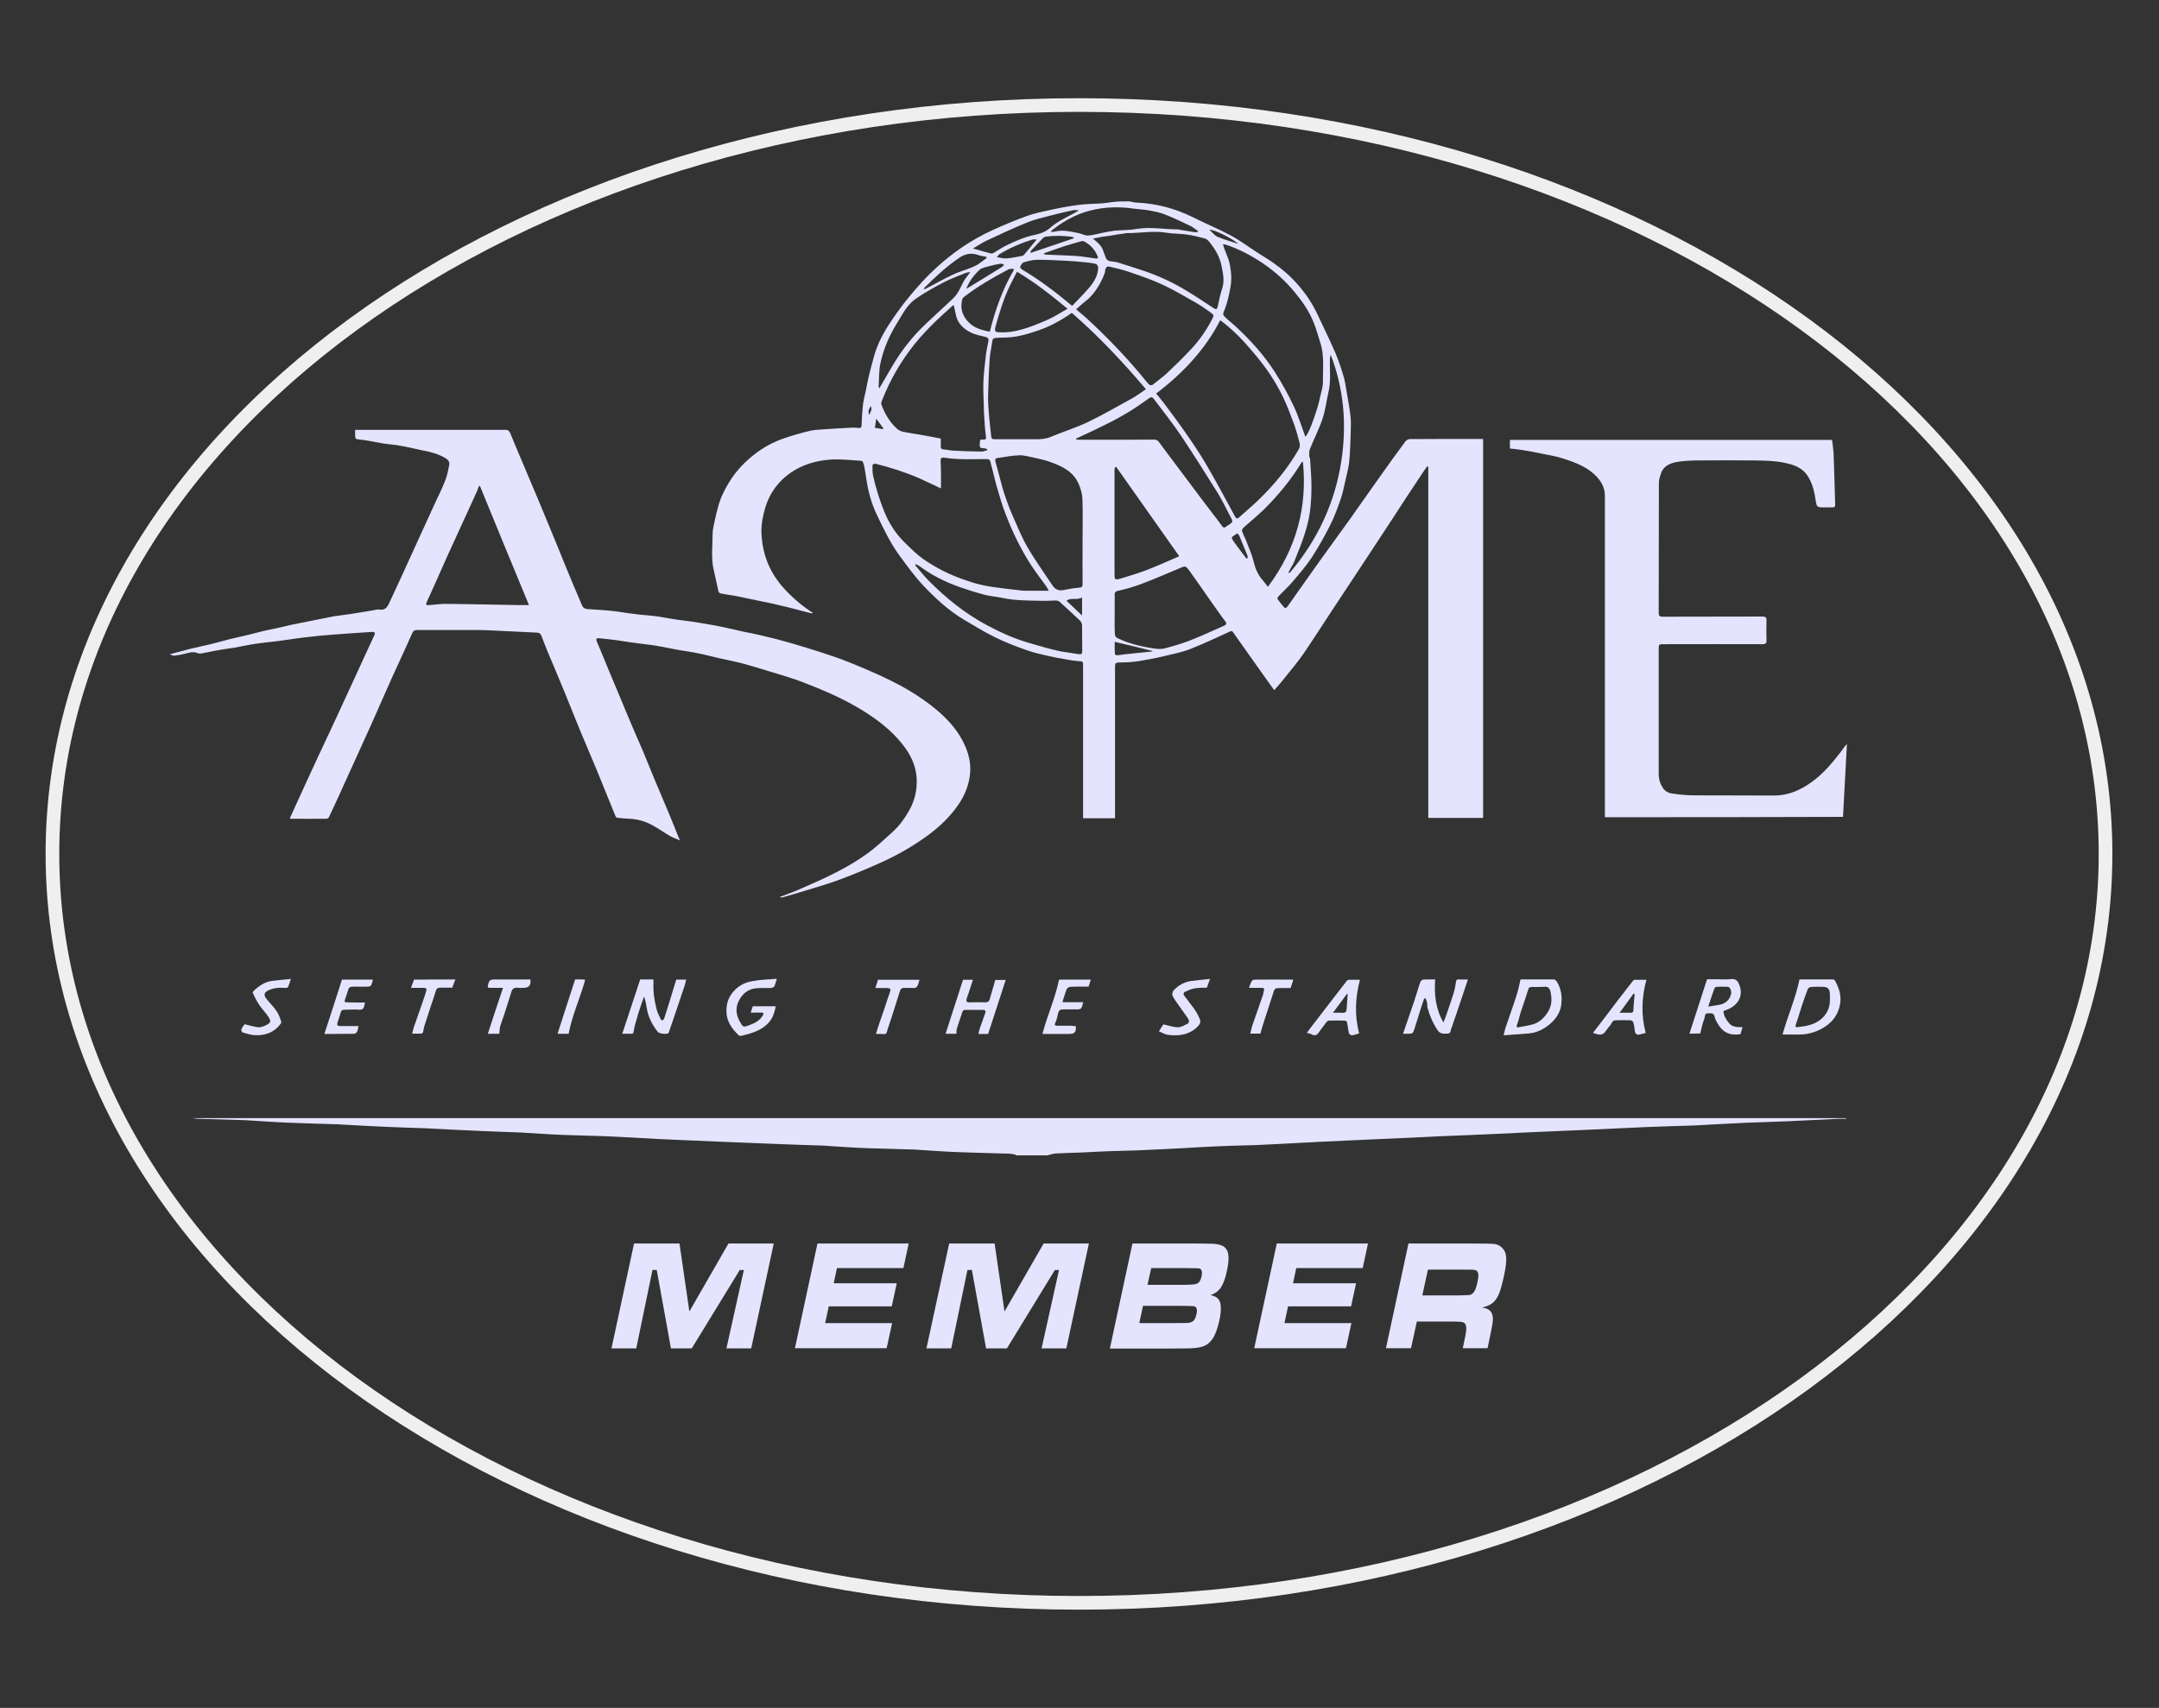
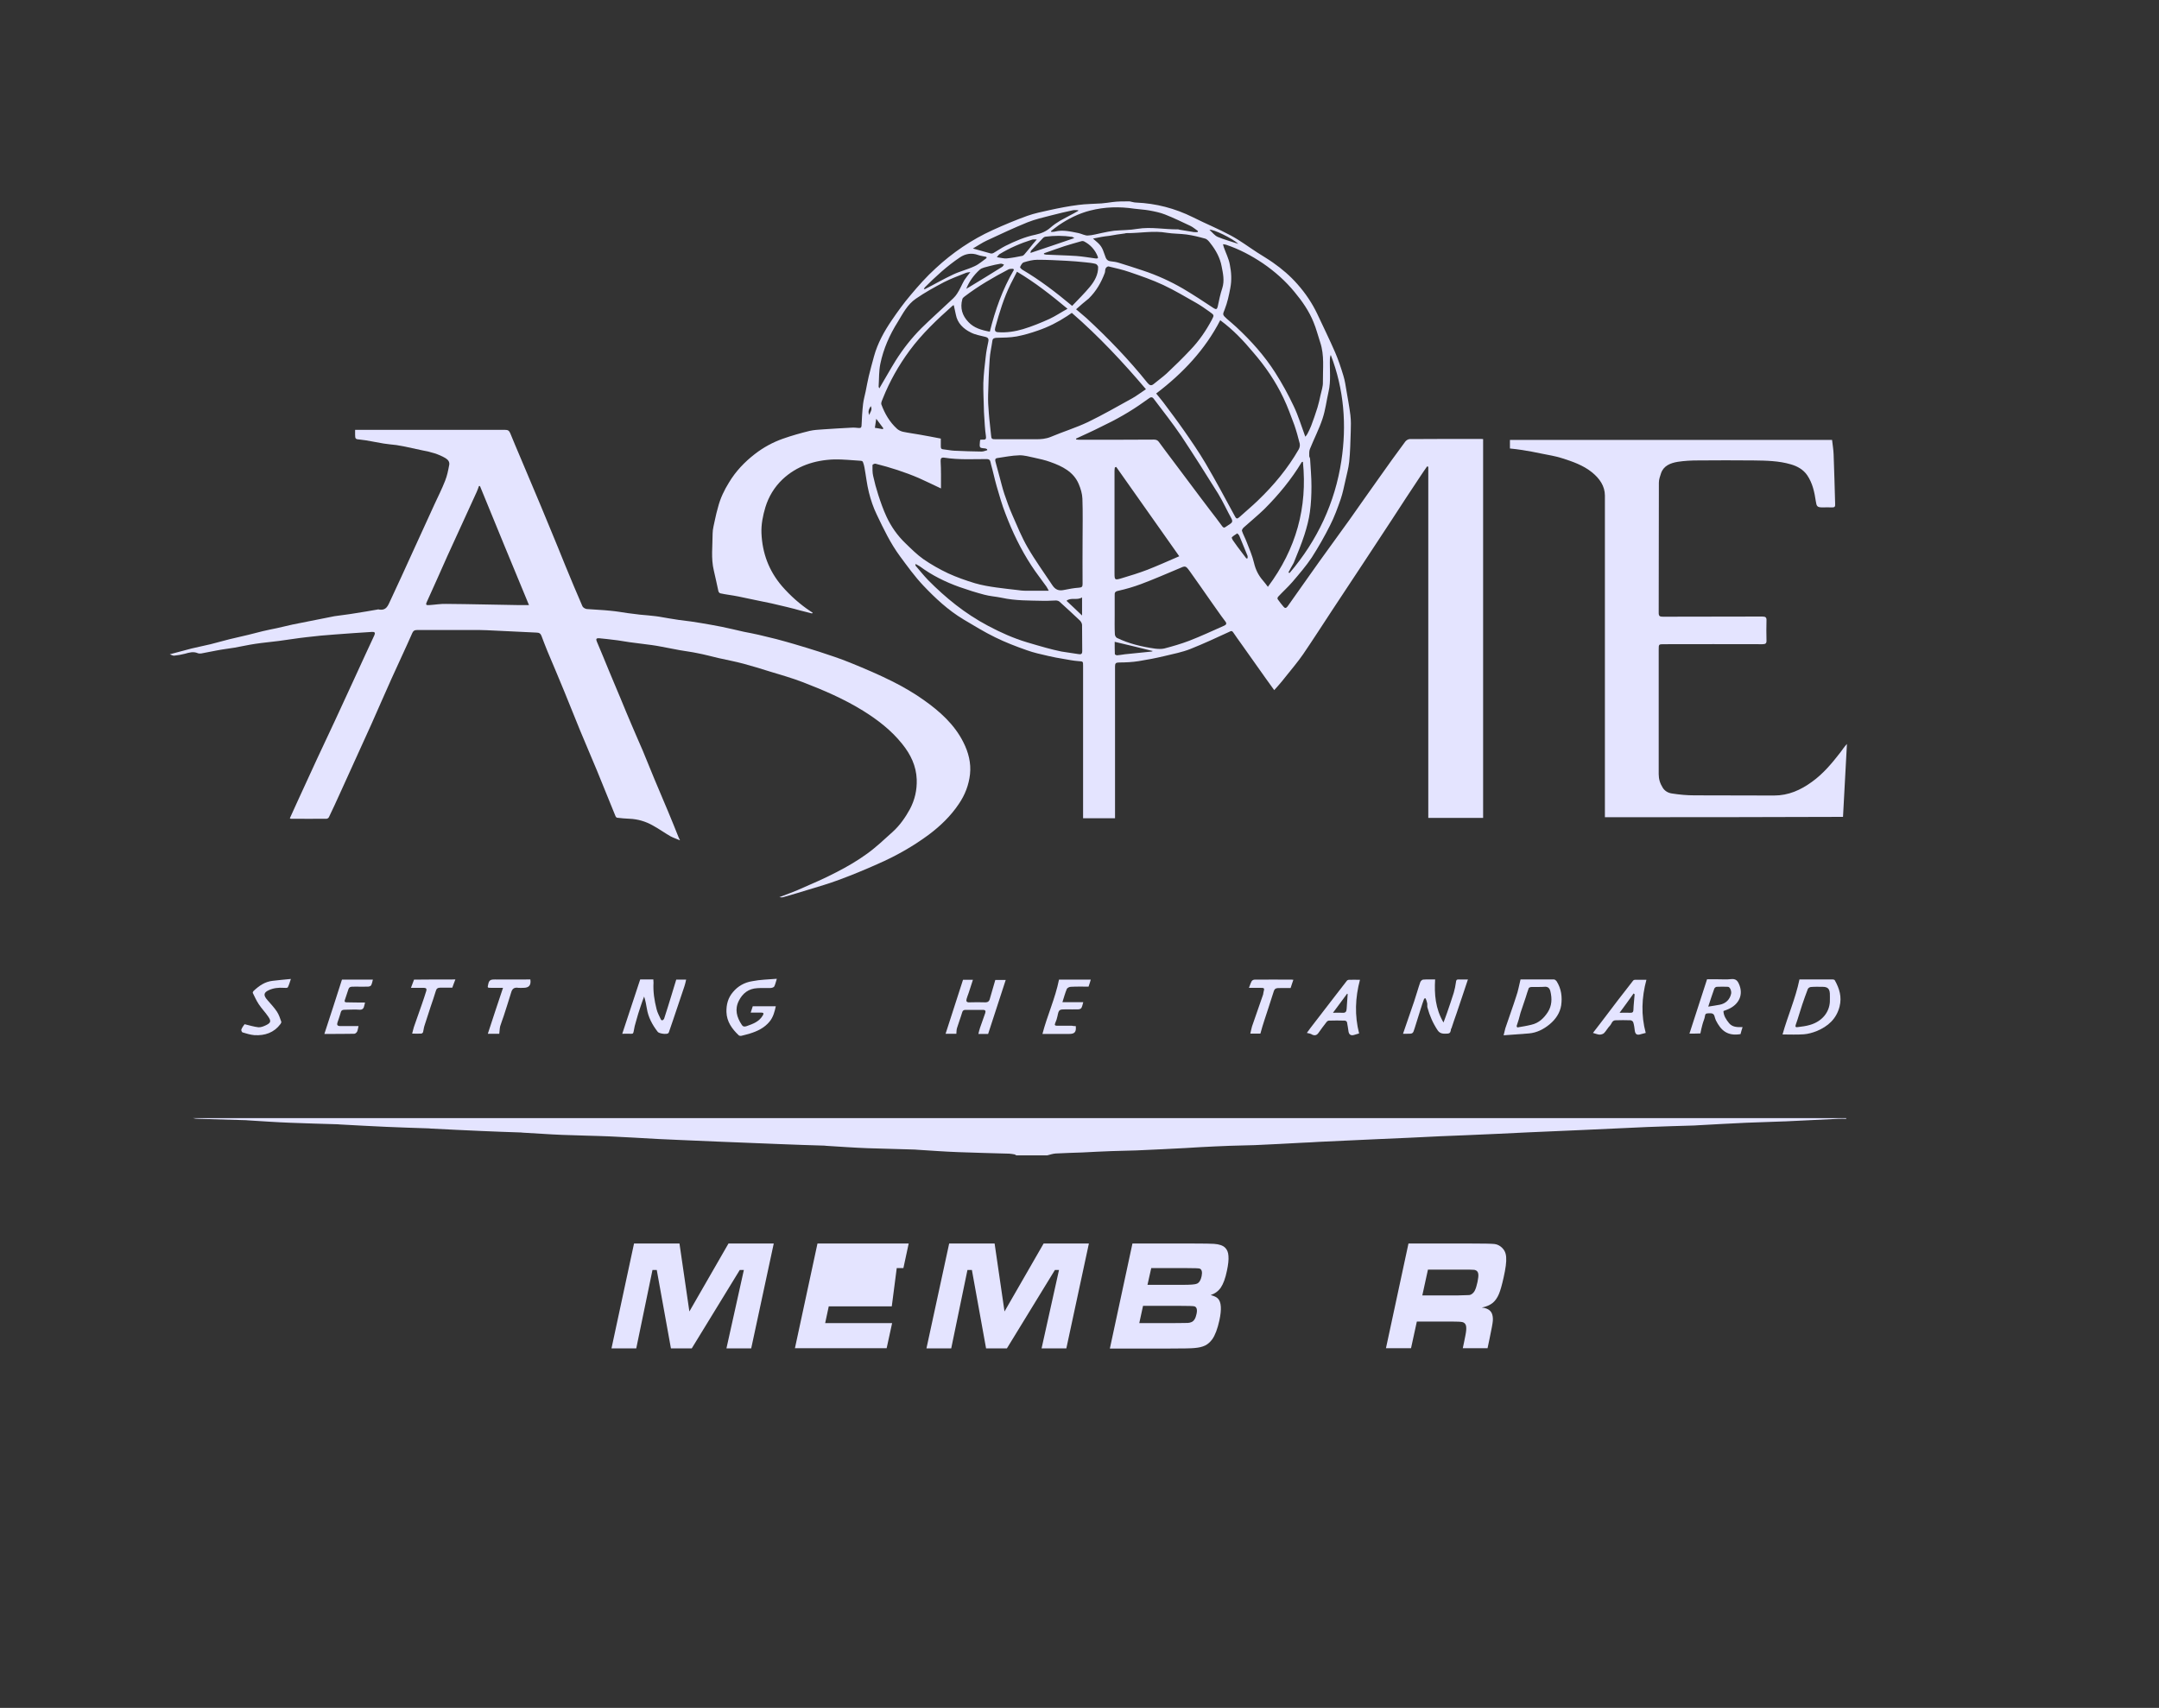
<svg xmlns="http://www.w3.org/2000/svg" width="1264" height="1000" viewBox="0 0 1264 1000" fill="none">
  <rect x="0" y="0" width="1264" height="1000" fill="#333333" stroke="none" />
  <g clip-path="url(#clip0_4495_4140)">
    <path d="M661.3 117.898C662.6 118.098 663.8 118.598 665.1 118.598C676.9 119.098 687.9 121.998 698.4 127.198C705.7 130.898 713.4 133.998 720.6 137.898C726 140.798 730.9 144.498 736 147.798C739.1 149.798 742.2 151.598 745.2 153.698C750.5 157.398 755.4 161.598 759.6 166.398C764.3 171.698 768.2 177.498 771.2 183.798C774.7 191.298 778.4 198.798 781.7 206.398C783.6 210.798 785.1 215.398 786.5 219.998C787.4 222.898 787.8 225.898 788.3 228.798C789.1 233.498 790 238.298 790.6 243.098C791 246.298 790.9 249.598 790.8 252.798C790.6 258.698 790.5 264.598 789.9 270.398C789.5 274.198 788.4 277.898 787.6 281.698C786.8 285.198 786.1 288.798 784.9 292.298C783.1 297.498 781.2 302.698 778.7 307.598C775.5 313.998 771.9 320.298 768 326.398C764.6 331.498 760.6 336.098 756.6 340.798C754 343.798 751 346.498 748.3 349.398C748 349.698 747.8 350.498 748 350.798C749.1 352.398 750.3 353.898 751.5 355.298C752.3 356.298 753 356.098 753.8 355.098C760 346.398 766.1 337.598 772.4 328.798C778.3 320.598 784.2 312.498 790.1 304.298C795.9 296.098 801.6 287.898 807.4 279.798C812.4 272.698 817.5 265.598 822.7 258.598C823.2 257.898 824.4 257.098 825.3 257.098C839.2 256.998 853.1 256.998 867 256.998C867.4 256.998 867.8 257.098 868.3 257.098C868.3 331.098 868.3 404.898 868.3 478.898C857.7 478.898 847.2 478.898 836.2 478.898C836.2 410.398 836.2 341.798 836.2 273.298C836 273.198 835.8 273.198 835.5 273.098C834.3 274.898 833 276.598 831.8 278.498C826.1 287.098 820.4 295.698 814.8 304.398C809.3 312.698 803.8 321.098 798.3 329.498C792.1 338.798 786 348.098 779.8 357.498C774.2 365.998 768.7 374.598 762.9 383.098C759.8 387.598 756.2 391.798 752.7 396.198C751.3 397.998 749.9 399.698 748.4 401.398C747.7 402.198 747 402.998 746 404.098C744.3 401.698 742.7 399.498 741.1 397.298C736.4 390.698 731.7 384.098 727 377.398C725.3 374.998 723.6 372.698 722 370.298C721.3 369.298 720.9 369.298 719.8 369.898C712.2 373.398 704.7 376.898 696.9 379.998C692.1 381.898 686.9 382.898 681.9 384.098C676.9 385.298 671.8 386.298 666.7 387.098C662.9 387.698 659 387.898 655.2 387.898C653.2 387.898 652.8 388.498 652.8 390.198C652.8 418.998 652.8 447.798 652.8 476.598C652.8 477.398 652.8 478.098 652.8 479.098C646.5 479.098 640.4 479.098 634.1 479.098C634.1 478.198 634.1 477.398 634.1 476.598C634.1 447.598 634.1 418.798 634.1 389.798C634.1 387.198 634.1 387.298 631.3 387.098C628.4 386.898 625.5 386.298 622.6 385.798C619.6 385.298 616.7 384.798 613.8 384.098C609.5 383.098 605.2 382.198 601.1 380.698C594.8 378.498 588.6 376.098 582.7 373.198C576.3 370.098 570.2 366.298 564.1 362.698C555.1 357.298 547.5 350.198 540.5 342.798C535.5 337.498 531.2 331.498 526.9 325.698C521.3 318.098 517.3 309.698 513.3 301.298C511.3 297.198 509.8 292.698 508.7 288.298C507.5 283.498 507 278.598 506.1 273.698C505.9 272.598 505.6 271.498 505.2 270.498C505.1 270.098 504.4 269.798 503.9 269.798C498.7 269.498 493.6 268.898 488.4 268.998C476.8 269.398 466.4 272.898 458.1 280.698C453.3 285.298 450 290.798 448.1 296.998C446.6 301.998 445.6 307.098 445.8 312.198C446.3 323.698 450 334.098 457.9 343.298C462.8 348.898 468.3 353.798 474.6 357.998C475 358.298 475.4 358.498 475.8 358.698C475.7 358.898 475.5 358.998 475.4 359.198C473 358.598 470.7 357.998 468.3 357.398C465.7 356.698 463.2 355.998 460.6 355.398C457.6 354.698 454.7 353.998 451.7 353.298C448.6 352.598 445.6 352.098 442.5 351.398C439.2 350.698 435.9 349.998 432.5 349.298C430.6 348.898 428.6 348.598 426.7 348.298C425 347.998 423.3 347.798 421.7 347.398C421.2 347.298 420.7 346.598 420.6 346.198C419.7 342.198 418.9 338.098 417.9 333.998C416.2 326.898 417.2 319.698 417.2 312.498C417.2 309.698 418.1 306.898 418.6 304.198C419.1 301.798 419.7 299.298 420.4 296.898C421.7 291.798 424 286.998 426.8 282.498C430.7 275.998 435.9 270.498 442 265.798C446.9 261.998 452.4 258.998 458.3 256.898C463.4 255.098 468.7 253.598 474 252.298C476.6 251.698 479.3 251.598 482 251.398C487.6 250.998 493.1 250.698 498.7 250.398C500.1 250.298 501.5 250.498 502.8 250.598C504 250.698 504.4 250.198 504.4 249.098C504.6 244.898 504.8 240.698 505.3 236.498C505.6 233.998 506.3 231.598 506.8 229.198C507.4 226.298 507.9 223.298 508.6 220.398C509.6 216.398 510.6 212.498 511.7 208.598C513.8 200.998 517.6 194.098 522.1 187.498C525.5 182.498 529.1 177.498 533.1 172.798C537.7 167.298 542.5 161.898 547.8 157.098C557.6 147.998 568.7 140.398 581.2 134.698C587.8 131.698 594.5 128.898 601.4 126.398C605.6 124.898 610.1 123.998 614.6 122.998C620.1 121.798 625.7 120.698 631.3 119.998C635.8 119.398 640.4 119.398 644.9 119.098C647.1 118.898 649.3 118.598 651.4 118.298C654.4 117.898 657.8 117.898 661.3 117.898ZM714.4 187.498C705.6 204.598 692.6 218.498 676.9 230.398C678.3 232.198 679.7 233.798 681 235.498C685.1 240.998 689.2 246.398 693.1 251.998C697.5 258.298 701.9 264.698 705.8 271.298C711.8 281.498 717.4 291.998 723.1 302.498C723.9 303.998 724.5 303.698 725.5 302.898C729.1 299.598 732.9 296.498 736.4 293.098C745.8 284.098 753.9 274.298 760.3 263.198C760.9 262.198 761.2 260.698 760.9 259.598C760 255.998 759 252.398 757.8 248.898C755.8 243.598 753.9 238.198 751.4 232.998C746.8 223.298 740.8 214.498 733.6 206.198C728 199.498 722.1 193.198 714.4 187.498ZM627.5 183.198C626.5 183.898 625.6 184.498 624.7 185.098C619.4 188.598 613.7 191.498 607.5 193.598C603.5 194.998 599.4 196.198 595.2 196.998C591.3 197.698 587.3 197.698 583.3 197.798C582 197.898 581.2 198.198 581 199.498C580.5 203.198 579.6 206.798 579.4 210.498C578.9 217.398 578.7 224.298 578.5 231.198C578.4 234.698 578.6 238.198 578.9 241.698C579.2 245.998 579.8 250.298 580.2 254.598C580.4 256.998 580.5 257.198 583.1 257.198C590.9 257.198 598.6 257.198 606.4 257.198C609.4 257.198 612.3 256.998 615.2 255.798C622.3 252.798 629.8 250.498 636.8 247.198C645.7 242.898 654.2 237.998 662.9 233.198C665.6 231.698 668.1 229.698 670.9 227.898C657.4 211.998 643.3 196.898 627.5 183.198ZM550.9 285.998C546.4 283.898 542.2 281.798 537.9 279.898C529.7 276.398 521.3 273.698 512.5 271.498C512 271.398 510.8 271.998 510.8 272.298C510.8 274.398 510.7 276.598 511.2 278.698C512 282.398 513 286.098 514.2 289.798C515.6 294.098 517.1 298.398 519 302.498C521.7 308.298 525.4 313.598 530.1 318.098C533.4 321.298 536.8 324.698 540.6 327.398C545.1 330.498 550 333.298 555.1 335.698C560.1 337.998 565.5 339.898 570.8 341.498C574.9 342.698 579.1 343.398 583.4 343.998C587.5 344.598 591.7 344.998 595.8 345.498C597.2 345.698 598.7 345.898 600.1 345.898C604.6 345.898 609 345.898 614 345.898C613.4 344.798 613.1 344.098 612.6 343.398C609.7 339.298 606.5 335.298 603.8 331.098C597.6 321.598 592.7 311.398 588.7 300.898C586.6 295.598 585.1 290.098 583.5 284.698C582.3 280.498 581.4 276.098 580.2 271.898C579.8 270.698 580.1 268.798 577.7 268.798C569.5 268.798 561.3 269.298 553 267.998C551.1 267.698 550.6 268.398 550.7 270.098C551 275.298 550.9 280.498 550.9 285.998ZM558.4 178.698C558.1 178.798 557.9 178.798 557.7 178.998C548.6 187.098 539.8 195.398 532.5 205.298C526.1 213.998 520.9 223.198 516.9 233.198C516.4 234.398 515.7 235.798 516 236.798C518 242.198 520.8 247.098 525.2 251.098C526.1 251.898 527.4 252.498 528.6 252.798C531.9 253.498 535.2 253.898 538.5 254.498C542.6 255.198 546.6 255.998 550.8 256.798C550.8 258.498 550.8 259.898 550.8 261.298C550.8 262.298 550.9 262.998 552.3 263.098C554.4 263.298 556.5 263.798 558.6 263.898C564 264.198 569.4 264.298 574.7 264.398C575.8 264.398 576.9 263.898 578 263.598C578 263.398 577.9 263.198 577.9 262.998C577.6 262.898 577.3 262.698 577 262.598C575.9 262.398 574.3 262.498 573.9 261.898C573.3 261.198 573.7 259.798 573.7 258.698C573.7 258.298 573.8 257.998 573.9 257.498C574.4 257.498 574.8 257.398 575.2 257.398C577.1 257.598 577.5 256.998 577.2 255.198C576.6 251.298 576.5 247.398 576.2 243.398C576.1 241.898 576 240.298 576 238.698C575.9 233.898 575.6 228.998 575.7 224.198C575.9 218.998 576.5 213.898 577.1 208.798C577.4 205.898 578 202.998 578.6 200.098C579 198.398 578.5 197.598 576.7 197.198C573.9 196.498 570.9 195.998 568.4 194.698C563.9 192.498 560.5 189.098 559.6 184.198C559.2 182.298 558.8 180.598 558.4 178.698ZM764.2 255.698C764.6 255.198 765.1 254.698 765.4 254.098C766.2 252.498 767 250.998 767.6 249.398C768.9 245.898 770.2 242.298 771.3 238.698C772 236.298 772.6 233.898 773.1 231.398C773.7 228.798 774.6 226.198 774.5 223.698C774.4 215.898 775.5 208.098 772.9 200.398C771.6 196.498 770.6 192.398 769 188.598C766.4 182.198 762.5 176.498 758 171.098C752.7 164.598 746.4 158.998 739.4 154.198C732.7 149.698 725.6 145.898 717.8 143.298C717.2 143.098 716.6 143.098 716 142.998C716.2 143.598 716.3 144.198 716.5 144.798C717.7 148.198 719.4 151.498 720 154.898C720.9 159.398 721.2 163.898 720.3 168.598C719.5 172.898 718.6 177.098 717 181.198C715.7 184.298 715.7 184.298 718.3 186.698C720.1 188.298 722 189.798 723.8 191.498C732.5 199.598 740.3 208.298 746.6 218.198C750.6 224.498 754.2 230.998 757.4 237.798C760.1 243.398 761.9 249.498 764.2 255.698ZM630 181.098C632.2 182.998 634.2 184.598 636 186.198C648.9 198.098 661 210.698 671.9 224.298C673 225.598 674 226.098 675.5 224.798C678 222.698 680.6 220.898 683 218.698C687.8 214.198 692.4 209.698 696.9 204.898C702 199.598 706.1 193.598 709.5 187.198C711 184.398 710.8 184.498 708.1 182.498C705.6 180.698 703 178.898 700.4 177.398C694 173.798 687.7 169.998 681.1 166.898C674.7 163.898 668 161.598 661.3 159.298C657.3 157.898 653.1 156.998 649 155.998C648.5 155.898 647.5 156.598 647.3 157.198C646.9 157.998 647.1 158.998 646.8 159.798C644.7 165.398 641.8 170.498 637.4 174.798C634.8 176.898 632.4 178.898 630 181.098ZM633.8 316.498C633.8 308.298 634 300.198 633.7 291.998C633.6 289.098 632.7 286.098 631.5 283.298C628.5 276.298 622 272.998 614.9 270.498C611.9 269.398 608.7 268.698 605.5 267.998C602.6 267.398 599.6 266.498 596.7 266.598C592.4 266.698 588.1 267.598 583.9 268.198C582.3 268.398 582.6 269.598 582.9 270.698C583.7 273.498 584.4 276.398 585.2 279.198C586.1 282.498 586.9 285.898 588 289.198C589.4 293.398 590.9 297.498 592.7 301.598C595.5 307.998 598.1 314.398 601.6 320.498C606 328.098 611.3 335.398 616.2 342.798C617.7 344.998 619.6 346.098 622.6 345.498C625.6 344.898 628.7 344.298 631.7 344.098C633.5 343.998 633.8 343.398 633.8 341.898C633.7 333.498 633.8 325.098 633.8 316.498ZM652.6 359.598C652.6 363.498 652.5 367.398 652.7 371.298C652.7 372.098 653.3 373.198 653.9 373.498C660.9 376.898 668.5 378.698 676.3 379.798C678.1 379.998 680 380.098 681.7 379.698C686.6 378.398 691.5 376.998 696.2 375.198C703.2 372.498 710 369.298 716.8 366.298C717.8 365.798 718.4 365.198 717.4 363.898C714.4 359.998 711.7 355.898 708.8 351.898C704.7 346.098 700.7 340.198 696.5 334.398C694.1 331.098 694 331.198 690.2 332.898C682.8 335.998 675.5 339.198 668 341.998C663.7 343.598 659.3 344.898 654.8 345.898C652.8 346.298 652.5 346.998 652.6 348.598C652.6 352.198 652.6 355.898 652.6 359.598ZM639.9 139.698C644.6 143.598 645.1 144.298 646.9 149.598C647.4 151.198 648 152.798 650.3 152.998C651.9 153.198 653.6 153.398 655.1 153.898C659.8 155.298 664.5 156.898 669.1 158.398C677.3 161.098 685.2 164.698 692.6 168.998C698.7 172.598 704.6 176.498 710.5 180.398C711.9 181.298 712.5 181.198 712.9 179.598C713.7 175.898 714.4 172.198 715.6 168.698C717 164.298 716 159.998 715.2 155.898C714.3 150.998 711.8 146.398 708.6 142.398C707.8 141.298 706.7 139.998 705.5 139.698C701.9 138.698 698.3 137.798 694.6 137.298C690.8 136.798 686.9 136.898 683.1 136.298C675.2 134.898 667.4 136.598 659.5 136.498C659.2 136.498 658.8 136.598 658.5 136.698C655.5 137.098 652.4 137.498 649.4 138.098C646.3 138.398 643.2 138.998 639.9 139.698ZM536 330.198C536 330.798 535.9 330.998 536 331.198C538.5 334.098 540.8 336.998 543.4 339.698C553.7 350.098 565 359.298 578.4 366.398C585.7 370.298 593.3 373.698 601.3 376.098C605 377.198 608.7 378.298 612.4 379.298C615.4 380.098 618.4 380.898 621.5 381.498C624.8 382.098 628.1 382.398 631.4 382.998C633 383.298 633.6 382.898 633.6 381.198C633.5 376.098 633.6 371.098 633.5 365.998C633.5 365.098 632.9 363.998 632.3 363.398C628.4 359.698 624.4 355.998 620.4 352.398C619.9 351.898 619 351.598 618.2 351.598C615.8 351.598 613.4 351.898 610.9 351.798C602.7 351.598 594.5 351.798 586.4 349.998C583 349.298 579.5 349.098 576.2 348.198C571.3 346.898 566.5 345.398 561.7 343.698C553.3 340.698 545.5 336.798 538.5 331.598C537.8 331.098 537 330.798 536 330.198ZM630 256.798C630 256.998 630 257.098 630 257.298C630.6 257.398 631.3 257.498 631.9 257.498C646.4 257.498 661.1 257.498 675.6 257.398C676.9 257.398 677.8 257.798 678.5 258.798C681.3 262.598 684.1 266.398 687 270.198C690.5 274.898 694 279.598 697.5 284.198C701.2 289.098 704.8 293.998 708.5 298.798C710.9 301.898 713.3 304.998 715.6 308.198C716.3 309.098 716.8 309.098 717.6 308.498C718.5 307.898 719.4 307.298 720.3 306.698C721.4 305.998 721.7 305.098 721.1 303.898C718.4 298.998 716.1 293.898 713.2 289.098C706.2 277.798 699 266.498 691.6 255.298C686.5 247.798 680.8 240.598 675.3 233.298C674.7 232.498 673.9 232.398 673 232.998C671.9 233.798 670.7 234.598 669.6 235.398C661.8 240.998 653.3 245.798 644.4 249.998C639.5 252.498 634.7 254.598 630 256.798ZM690.4 325.698C678 308.098 665.7 290.698 653.5 273.398C653.2 273.498 653 273.598 652.7 273.698C652.6 274.398 652.5 274.998 652.5 275.698C652.5 295.598 652.5 315.598 652.5 335.498C652.5 339.598 652.6 339.798 656.6 338.598C661.7 337.098 666.8 335.498 671.8 333.598C677.9 331.198 683.7 328.598 690.4 325.698ZM754.3 335.198C754.5 335.298 754.7 335.398 755 335.498C771.4 316.298 781.6 294.198 785.3 269.898C788.5 248.898 786.9 227.998 779.1 207.798C778.8 208.598 778.6 209.298 778.6 210.098C778.4 216.498 779.3 222.998 777.8 229.398C776.6 234.598 776 239.998 774.3 245.098C772.3 251.198 769.3 256.898 766.9 262.898C766.4 264.098 766.5 265.598 766.5 266.998C766.5 267.598 767 268.098 767 268.698C767.3 273.998 767.8 279.298 767.8 284.598C767.8 289.598 767.6 294.698 766.9 299.698C766.3 304.198 765.1 308.698 763.7 313.098C761.9 318.698 759.6 324.098 757.4 329.598C756.3 331.598 755.2 333.398 754.3 335.198ZM762.8 270.398C762.3 270.498 762.2 270.498 762.1 270.598C756.1 280.598 748.6 289.698 740.2 298.098C736.4 301.798 732.2 305.198 728.2 308.798C727.6 309.298 727 310.298 727.1 310.798C727.8 312.998 729 314.998 729.8 317.198C731.4 321.298 733.2 325.398 734.2 329.698C735.1 333.498 736.7 336.798 739.3 339.798C740.3 340.898 741.2 342.198 742.3 343.598C758.9 321.398 765.5 297.098 762.8 270.398ZM568.1 159.298C566.8 159.498 566.2 159.498 565.7 159.698C561.3 161.498 556.8 163.098 552.7 165.198C547 168.198 541.4 171.298 536.2 174.898C531.2 178.298 528.6 183.598 525.6 188.498C520.8 196.098 517.2 204.298 515.4 212.998C514.5 217.298 514.7 221.898 514.4 226.298C514.4 226.698 514.7 227.098 514.8 227.398C518.1 221.898 521.1 216.398 524.4 211.098C528.7 204.298 533.7 197.898 539.5 192.098C544.8 186.898 550.3 181.998 555.7 176.898C557.3 175.398 559.1 173.898 560.3 171.998C562 169.498 563.1 166.598 564.6 163.998C565.5 162.598 566.7 161.198 568.1 159.298ZM625 180.798C615.4 172.798 606 165.398 595.4 159.098C594.1 161.598 592.9 163.898 591.7 166.298C587.7 174.398 585.1 182.998 582.7 191.698C582.2 193.498 582.6 194.398 584.2 194.498C589.3 194.898 594.3 194.098 599 192.698C604.3 191.098 609.4 188.998 614.5 186.698C618.1 184.998 621.3 182.798 625 180.798ZM701.1 135.898C701.2 135.698 701.3 135.498 701.4 135.298C699.9 134.298 698.6 133.098 697 132.298C692.1 129.998 687.2 127.598 682.1 125.598C679.1 124.398 675.9 123.798 672.7 123.198C669.9 122.698 667 122.598 664.1 122.198C655.4 120.898 646.8 121.098 638.2 123.298C631.5 124.998 625.4 128.098 619.8 131.898C618.2 132.998 616.8 134.198 615.3 135.298C615.4 135.498 615.4 135.598 615.5 135.798C616.2 135.698 616.9 135.798 617.6 135.598C622.3 134.398 626.9 135.598 631.5 136.498C633.3 136.898 635.2 137.998 636.9 137.898C639.7 137.798 642.4 136.898 645.1 136.398C647.5 135.898 649.9 135.398 652.3 135.098C656.8 134.698 661.4 134.798 665.9 133.998C673.9 132.698 681.8 134.398 689.7 134.298C690 134.298 690.2 134.398 690.5 134.498C693.3 134.998 696.2 135.398 699 135.898C699.8 135.998 700.4 135.898 701.1 135.898ZM627.7 179.098C631.3 175.298 635 171.698 638.2 167.798C640.9 164.498 643 160.698 642.9 156.298C642.9 155.698 642 154.598 641.4 154.498C639.5 153.998 637.5 153.798 635.5 153.598C631.8 153.198 628.1 152.898 624.4 152.698C618.7 152.398 613.1 152.098 607.4 152.098C604.7 152.098 602 152.798 599.4 153.598C598.4 153.898 597.7 155.298 597.2 156.398C597.1 156.598 597.9 157.498 598.5 157.898C608.7 163.898 618.1 171.098 627.7 179.098ZM593.6 157.998C593.5 157.798 593.3 157.598 593.2 157.398C592.3 157.498 591.3 157.298 590.5 157.698C581.5 162.398 572.7 167.498 564.6 173.698C564.1 174.098 563.5 174.598 563.4 175.198C562 180.298 563.3 184.798 567 188.598C570.2 191.998 574.5 193.298 579.5 194.198C582.6 181.698 586.9 169.398 593.6 157.998ZM631.2 123.498C631.2 123.398 631.3 123.198 631.3 123.098C630.3 123.098 629.2 122.898 628.2 123.098C624 123.998 619.7 124.998 615.5 126.098C610.8 127.298 606 128.398 601.5 130.198C593.4 133.498 585.5 137.198 577.6 140.898C575 142.098 572.6 143.798 569.6 145.498C573.4 146.598 576.7 147.498 580 148.398C580.5 148.498 581.2 148.398 581.7 148.098C584 146.798 586.2 145.198 588.6 143.998C594.2 141.198 600 138.698 606.3 137.398C609.7 136.698 612.6 135.398 615.1 133.198C616.8 131.698 618.7 130.398 620.7 129.198C624.2 127.198 627.8 125.498 631.2 123.498ZM577.6 151.098C577.6 150.898 577.5 150.698 577.5 150.398C575.9 149.998 574.2 149.898 572.6 149.298C568.8 147.898 565.1 148.598 562 150.698C554.4 155.798 547.8 161.898 541.4 168.298C541.2 168.498 541.1 168.898 540.9 169.298C541.3 169.298 541.6 169.298 541.7 169.198C547.2 166.398 552.5 163.298 558.1 160.698C562.1 158.798 566.5 157.798 570.5 155.898C573.2 154.698 575.3 152.698 577.6 151.098ZM611.2 148.298C611.2 148.498 611.2 148.598 611.2 148.798C611.6 148.898 612.1 149.098 612.5 149.098C618.4 149.398 624.4 149.498 630.3 149.898C634 150.198 637.6 150.798 641.2 151.298C642.1 151.398 643.2 151.498 642.7 150.298C641.2 146.398 638.5 143.298 634.6 141.298C634.2 141.098 633.7 141.098 633.2 141.198C629.9 142.098 626.6 143.098 623.3 144.098C619.3 145.398 615.3 146.898 611.2 148.298ZM607 140.198C606 140.198 605.6 140.198 605.1 140.198C604.8 140.198 604.5 140.198 604.3 140.298C597.6 142.398 591.1 145.198 585.2 148.798C584.7 149.098 584.4 149.698 583.6 150.598C586 150.898 587.8 151.498 589.5 151.298C592.6 150.998 595.6 150.398 598.6 149.798C599 149.698 599.4 149.298 599.7 148.998C601.4 146.998 603.1 144.998 604.7 142.898C605.4 142.098 606.1 141.298 607 140.198ZM629 139.398C628.1 138.898 628 138.798 627.8 138.698C622.5 137.898 617.3 137.898 612 138.598C611.6 138.698 611.1 138.898 610.8 139.198C608.4 141.698 605.9 144.298 603.6 146.798C603.4 147.098 603.4 147.598 603.3 148.098C611.8 145.298 620.2 142.398 629 139.398ZM652.6 375.798C652.6 378.098 652.6 380.498 652.7 382.998C652.7 383.298 653.6 383.698 654 383.698C655.5 383.598 657 383.298 658.5 383.098C663.7 382.598 669 381.998 674.2 381.498C674.5 381.498 674.8 381.198 674.9 381.198C667.7 379.398 660.4 377.598 652.6 375.798ZM565.7 169.098C566.2 168.798 566.6 168.598 567.1 168.298C573.7 164.298 580.3 160.298 586.8 156.198C587.2 155.898 587.5 155.298 587.8 154.898C587.1 154.698 586.4 154.298 585.8 154.398C583.6 154.798 581.4 155.198 579.3 155.798C577.3 156.398 574.9 156.698 573.5 157.998C570.1 161.098 567.4 164.798 565.7 169.098ZM633.5 360.398C633.5 356.898 633.5 353.498 633.5 349.798C630.5 351.698 626.9 349.598 624.4 351.798C627.5 354.698 630.4 357.398 633.5 360.398ZM729.7 326.998C729.9 326.998 730.1 326.898 730.4 326.898C730.4 326.398 730.5 325.898 730.4 325.498C728.8 321.598 727.2 317.698 725.6 313.798C725.4 313.198 724.8 312.798 724.4 312.298C723.3 312.998 722.1 313.698 721.2 314.598C721 314.798 721.4 315.698 721.7 316.198C722.6 317.498 723.5 318.798 724.4 319.998C726.1 322.298 727.9 324.698 729.7 326.998ZM725 142.798C721.9 139.798 710 133.898 708.1 134.598C709.8 136.098 711.1 137.898 712.9 138.698C716.6 140.298 720.6 141.298 725 142.798ZM516.9 251.298C517 251.098 517 250.898 517.1 250.698C515.8 248.998 514.6 247.298 513 245.198C512.7 247.298 512.5 248.698 512.2 250.498C513.7 250.698 515.3 250.998 516.9 251.298ZM509 242.998C509.2 241.398 511 240.098 509.8 237.798C508.6 239.698 508 241.198 509 242.998Z" fill="#E4E4FF" />
    <path d="M595 676.499C594.6 676.299 594.2 675.899 593.8 675.899C592.9 675.699 591.9 675.599 590.9 675.499C580.9 675.199 571 674.999 560.9 674.599C552.9 674.299 544.9 673.699 536.9 673.199C536.5 673.199 536.1 673.099 535.7 673.099C526.5 672.799 517.3 672.599 508 672.299C499.9 671.999 491.7 671.399 483.6 670.899C483.3 670.899 483 670.799 482.8 670.799C474.1 670.499 465.4 670.299 456.6 669.899C444.2 669.399 431.6 668.899 419.2 668.399C412.2 668.099 405.2 667.799 398.3 667.499C393.9 667.299 389.5 667.099 385 666.899C375.8 666.399 366.5 665.799 357.2 665.399C347.9 664.999 338.5 664.899 329.1 664.499C321.4 664.199 313.8 663.599 306.1 663.199C305.8 663.199 305.4 663.099 305.1 663.099C297.2 662.799 289.2 662.599 281.3 662.199C271.6 661.799 262 661.299 252.2 660.799C251.9 660.799 251.5 660.699 251.2 660.699C242.9 660.399 234.6 660.199 226.2 659.799C217.2 659.399 208.1 658.899 199 658.399C198.6 658.399 198.2 658.299 197.8 658.299C188.5 657.999 179.3 657.799 169.9 657.399C161.7 657.099 153.5 656.499 145.2 655.999C144.8 655.999 144.4 655.899 144 655.899C134.8 655.599 125.6 655.399 116.3 655.099C115.2 655.099 114.1 654.999 113 654.699C435.7 654.699 758.2 654.699 1080.9 654.699C1080.9 654.799 1080.9 654.999 1080.9 655.099C1079.3 655.099 1077.7 654.999 1076.1 655.099C1065.8 655.599 1055.5 656.099 1045.1 656.599C1045 656.599 1044.8 656.599 1044.7 656.599C1037.2 656.899 1029.8 657.099 1022.3 657.399C1012.8 657.799 1003.3 658.399 993.6 658.899C993.1 658.899 992.6 658.999 992.1 658.999C982.9 659.299 973.7 659.499 964.4 659.899C952.1 660.399 939.7 661.099 927.4 661.599C916.7 662.099 906 662.499 895.2 662.999C882.9 663.599 870.5 664.199 858.2 664.699C853.2 664.899 848.2 665.099 843.3 665.299C831.1 665.899 818.9 666.499 806.5 666.999C800.7 667.299 794.9 667.499 789.1 667.799C783.4 668.099 777.6 668.299 771.9 668.599C768.7 668.799 765.6 668.999 762.4 669.099C753.2 669.599 743.9 670.099 734.6 670.499C729.7 670.699 724.8 670.699 719.9 670.899C714.1 671.099 708.3 671.399 702.5 671.699C699.7 671.799 697 672.099 694.2 672.199C684.6 672.699 675 673.199 665.3 673.599C660.5 673.799 655.6 673.799 650.8 673.999C645.1 674.199 639.3 674.499 633.6 674.799C628.4 674.999 623.2 675.099 618.1 675.399C616.4 675.499 614.7 676.099 613.1 676.499C607 676.499 601 676.499 595 676.499Z" fill="#E4E4FF" />
    <path d="M398 491.999C396.2 491.199 394.3 490.599 392.6 489.699C389.1 487.699 385.8 485.299 382.3 483.399C378.1 480.999 373.5 479.599 368.5 479.399C366.1 479.299 363.7 479.099 361.3 478.799C361 478.799 360.5 478.299 360.4 477.999C356.8 469.099 353.2 460.199 349.5 451.199C346.3 443.399 342.9 435.699 339.7 427.899C336.5 420.199 333.5 412.399 330.3 404.699C327.1 396.899 323.8 389.099 320.5 381.299C319.3 378.299 318.1 375.299 317 372.299C316.5 370.999 315.7 370.399 314.1 370.399C304.4 369.999 294.6 369.399 284.8 368.999C279.7 368.799 274.5 368.899 269.4 368.899C261 368.899 252.6 368.899 244.1 368.899C242.7 368.899 242 369.299 241.4 370.599C237.5 379.499 233.3 388.299 229.3 397.199C225.3 406.099 221.4 415.099 217.4 424.099C211.3 437.499 205.2 450.999 199.1 464.399C197 469.099 194.8 473.799 192.6 478.399C192.4 478.899 191.7 479.399 191.2 479.399C184.2 479.499 177.2 479.399 170.2 479.399C170.1 479.399 170 479.299 169.7 479.099C171.2 475.899 172.6 472.599 174.1 469.399C177.9 461.099 181.7 452.899 185.5 444.599C188.9 437.199 192.5 429.799 195.9 422.399C199.3 414.999 202.7 407.699 206.1 400.299C208.7 394.599 211.4 388.799 214 383.099C215.7 379.399 217.5 375.599 219.2 371.899C219.8 370.499 219.4 369.899 217.8 369.999C210.6 370.499 203.3 370.899 196.1 371.499C190.5 371.899 184.9 372.399 179.3 373.099C173.9 373.699 168.6 374.599 163.2 375.299C158.6 375.899 153.9 376.299 149.3 376.999C145.3 377.599 141.4 378.499 137.4 379.199C133.8 379.799 130.2 380.199 126.7 380.899C123.8 381.399 120.8 382.099 117.9 382.599C117.3 382.699 116.5 382.699 115.9 382.499C113.2 381.299 110.7 382.099 108.2 382.799C106.2 383.299 104.1 383.699 102 383.899C101.3 383.999 100.5 383.499 99.4 383.099C103.9 381.899 108.1 380.799 112.2 379.699C115.9 378.799 119.6 378.099 123.3 377.199C127 376.299 130.6 375.199 134.3 374.299C138 373.399 141.7 372.599 145.4 371.699C148.2 370.999 150.9 370.299 153.7 369.599C156.5 368.899 159.3 368.399 162.1 367.799C165.1 367.099 168.2 366.399 171.2 365.699C174.2 365.099 177.2 364.499 180.2 363.899C183.7 363.199 187.3 362.499 190.8 361.799C192.5 361.499 194.1 361.099 195.8 360.799C199.8 360.199 203.8 359.799 207.8 359.099C212.2 358.399 216.6 357.699 221 356.899C221.1 356.899 221.3 356.799 221.4 356.799C226.3 357.899 227.2 354.399 228.6 351.499C233 341.999 237.4 332.599 241.7 322.999C246 313.699 250.2 304.399 254.5 294.999C256.6 290.499 258.8 286.099 260.6 281.499C261.8 278.499 262.4 275.399 263 272.199C263.3 270.599 262.5 269.299 260.9 268.299C256.7 265.799 252.1 264.599 247.3 263.699C243.9 262.999 240.5 262.199 237.1 261.499C235.4 261.199 233.7 260.899 232.1 260.599C229.6 260.299 227.1 260.099 224.6 259.699C222.2 259.299 219.8 258.799 217.4 258.399C215.2 257.999 213.1 257.599 210.9 257.399C208.1 257.199 207.9 256.999 207.9 254.399C207.9 253.599 207.9 252.799 207.9 251.699C208.8 251.699 209.5 251.699 210.2 251.699C238.7 251.699 267.1 251.699 295.7 251.699C297.2 251.699 298 251.999 298.7 253.599C302.6 263.199 306.8 272.699 310.8 282.399C314.7 291.599 318.6 300.899 322.4 310.199C325.3 317.099 328.1 324.099 330.9 330.999C334.2 338.999 337.5 346.999 341 354.999C341.3 355.699 342.6 356.499 343.5 356.599C348.1 356.999 352.7 357.099 357.3 357.599C360.7 357.899 364.1 358.499 367.5 358.999C369.9 359.299 372.3 359.599 374.7 359.899C377.8 360.199 380.9 360.399 383.9 360.799C386.5 361.099 389.1 361.699 391.8 362.099C393.7 362.399 395.6 362.699 397.5 362.999C399.9 363.299 402.3 363.599 404.6 363.899C406.5 364.199 408.4 364.499 410.3 364.799C414.4 365.499 418.5 366.199 422.5 366.999C426.8 367.899 431.1 368.899 435.4 369.899C438.3 370.499 441.3 370.999 444.2 371.699C447.6 372.499 451 373.299 454.5 374.199C458 375.099 461.4 376.099 464.9 377.099C469.8 378.599 474.8 379.999 479.6 381.599C485.7 383.599 491.8 385.599 497.7 387.999C506.3 391.499 514.8 395.099 523.1 399.299C529.2 402.399 535.2 405.899 540.7 409.799C550.2 416.499 558.8 424.199 564 434.599C567 440.499 568.6 446.799 567.9 453.299C567.2 459.599 565 465.399 561.3 470.799C556.6 477.799 550.6 483.599 543.8 488.699C534.5 495.599 524.4 501.299 513.6 505.999C506.2 509.299 498.7 512.399 491.1 515.199C485.3 517.399 479.3 519.099 473.4 520.899C468.5 522.399 463.6 523.899 458.6 525.299C457.9 525.499 457.1 525.499 456.3 525.299C459.8 523.899 463.4 522.699 466.9 521.199C474.6 517.799 482.5 514.499 489.9 510.599C496.1 507.399 502.1 503.899 507.6 499.899C512.9 496.099 517.7 491.499 522.6 487.099C526.8 483.299 530 478.699 532.7 473.799C535.6 468.299 536.9 462.599 536.7 456.399C536.4 448.499 533.2 441.799 528.2 435.599C521.9 427.699 513.9 421.499 505.2 416.099C494.2 409.299 482.4 404.199 470.2 399.499C463.7 396.999 457 395.099 450.4 393.099C445.4 391.499 440.3 389.999 435.2 388.599C430.4 387.299 425.4 386.399 420.6 385.299C416.4 384.299 412.3 383.199 408.1 382.399C404.8 381.699 401.4 381.299 398 380.699C394.3 379.999 390.6 379.299 387 378.599C385.2 378.299 383.4 377.899 381.6 377.699C377.2 377.099 372.8 376.599 368.4 375.999C365.5 375.599 362.6 374.999 359.7 374.699C356.7 374.299 353.7 373.999 350.7 373.699C349.1 373.599 348.8 374.199 349.4 375.599C351.8 381.299 354.2 386.999 356.5 392.699C358.8 398.299 361.2 403.799 363.5 409.399C365.6 414.499 367.7 419.599 369.9 424.699C372 429.699 374.2 434.599 376.3 439.499C378.6 444.999 380.8 450.499 383.1 456.099C385.8 462.499 388.5 468.899 391.2 475.299C393.3 480.299 395.3 485.299 397.3 490.299C397.5 490.799 397.8 491.299 398 491.799C398.2 491.699 398.1 491.899 398 491.999ZM281 284.599C280.8 284.599 280.6 284.599 280.4 284.599C280 285.699 279.6 286.899 279.1 287.999C273.4 300.499 267.6 313.099 261.9 325.599C257.9 334.499 254 343.499 249.9 352.399C249 354.299 249.7 354.399 251.3 354.299C254.6 354.099 257.9 353.499 261.2 353.599C275.4 353.699 289.7 354.099 303.8 354.299C305.7 354.299 307.6 354.299 309.7 354.299C299.9 330.699 290.4 307.599 281 284.599Z" fill="#E4E4FF" />
    <path d="M939.6 478.498C939.6 477.698 939.6 477.098 939.6 476.398C939.6 414.398 939.6 352.298 939.6 290.198C939.6 284.598 936.5 280.198 932.1 276.598C926.9 272.398 920.6 270.198 914.2 268.198C910.4 266.998 906.4 266.398 902.5 265.598C898.8 264.798 895 264.098 891.2 263.498C888.9 263.098 886.5 262.898 884 262.598C884 260.798 884 259.298 884 257.598C946.8 257.598 1009.7 257.598 1072.6 257.598C1072.9 260.398 1073.4 263.198 1073.5 265.998C1073.9 275.698 1074.1 285.398 1074.4 295.198C1074.5 296.598 1074.1 297.198 1072.5 297.098C1070.6 296.998 1068.8 297.098 1066.9 297.098C1063.9 297.098 1063.5 296.398 1063.1 293.598C1062.3 288.198 1061.2 282.898 1058 278.198C1055.7 274.898 1052.3 272.998 1048.5 271.898C1041.4 269.798 1034 269.698 1026.6 269.598C1015.8 269.498 1005 269.498 994.1 269.598C990.2 269.598 986.2 269.798 982.3 270.398C978 271.098 974 272.698 972.5 276.998C971.9 278.798 971.2 280.698 971.2 282.598C971.1 308.098 971.2 333.398 971.1 358.898C971.1 360.798 971.8 361.098 973.6 361.098C992.9 360.998 1012.4 361.098 1031.7 360.998C1033.7 360.998 1034.3 361.498 1034.2 363.398C1034.1 367.198 1034.1 371.098 1034.2 374.898C1034.3 376.698 1033.7 377.198 1031.8 377.198C1012.7 377.098 993.4 377.198 974.3 377.198C971.1 377.198 971.1 377.198 971.1 380.298C971.1 404.598 971.1 428.998 971.1 453.298C971.1 456.198 971.9 458.798 973.5 461.298C974.7 463.198 976.7 464.298 978.8 464.598C983.2 465.298 987.7 465.698 992.1 465.698C1007.6 465.798 1023.1 465.698 1038.6 465.798C1047.1 465.798 1054.2 462.598 1060.8 457.798C1067.5 452.998 1072.6 446.798 1077.5 440.498C1078.7 438.898 1079.8 437.198 1081.3 435.598C1080.5 449.698 1079.8 463.998 1079 478.298C1032.5 478.498 986.2 478.498 939.6 478.498Z" fill="#E4E4FF" />
    <path d="M833.8 584.698C833.1 586.698 832.4 588.598 831.8 590.598C830.6 594.398 829.4 598.298 828.2 602.098C827.2 605.298 827.2 605.298 823.6 605.298C822.9 605.298 822.3 605.298 821.4 605.298C823.6 598.798 825.8 592.598 827.9 586.398C829.2 582.598 830.2 578.798 831.5 575.098C831.7 574.498 832.5 573.698 833.1 573.598C835.4 573.398 837.6 573.498 840.2 573.498C839.7 582.098 840.3 590.498 845.1 598.698C845.9 596.498 846.6 594.798 847.2 592.998C848.5 589.098 849.9 585.298 851.1 581.298C851.7 579.298 852.1 577.198 852.4 575.098C852.5 573.998 852.7 573.398 854.1 573.498C855.8 573.598 857.5 573.498 859.4 573.498C858.4 576.598 857.4 579.398 856.5 582.198C855.2 585.998 854 589.698 852.7 593.498C851.7 596.298 850.7 599.198 849.8 601.998C849.7 602.198 849.6 602.298 849.5 602.498C849.3 603.698 849.3 605.098 847.5 605.198C845.3 605.298 843.2 605.498 841.7 603.298C838.9 599.098 837 594.698 835.7 589.898C835.5 589.198 835.7 588.298 835.6 587.598C835.4 586.498 835 585.498 834.6 584.498C834.2 584.698 834 584.698 833.8 584.698Z" fill="#E4E4FF" />
    <path d="M395.901 573.6C397.501 573.6 399.401 573.6 401.701 573.6C401.401 575 401.101 576.3 400.701 577.5C398.501 584 396.301 590.6 394.101 597.1C393.301 599.5 392.501 601.9 391.601 604.4C391.501 604.6 391.401 604.9 391.201 605C390.201 605.8 385.901 605.2 385.101 604.2C381.901 600.1 379.501 595.6 378.701 590.5C378.301 588.2 377.901 585.9 377.101 583.5C376.401 585.4 375.701 587.2 375.101 589.1C374.101 592 373.201 594.9 372.401 597.9C371.801 599.8 371.301 601.8 371.001 603.8C370.801 604.8 370.701 605.4 369.501 605.3C368.001 605.2 366.501 605.3 364.301 605.3C367.901 594.5 371.301 584.1 374.801 573.5C377.401 573.5 379.901 573.5 382.501 573.5C382.501 574.2 382.601 574.8 382.601 575.4C382.301 580.7 383.101 585.8 384.401 590.9C384.901 593 386.001 594.9 386.901 596.9C387.001 597.2 387.601 597.5 387.801 597.4C388.201 597.3 388.601 596.9 388.801 596.5C390.301 591.9 391.701 587.4 393.101 582.8C393.901 580 394.901 577 395.901 573.6Z" fill="#E4E4FF" />
    <path d="M1053.5 573.5C1060 573.5 1066.5 573.5 1073.1 573.5C1073.5 573.5 1074.1 573.7 1074.2 574C1076.9 578.8 1078.4 583.7 1077 589.3C1075.2 596.5 1070.3 601 1063.4 603.8C1061.1 604.7 1058.6 605.4 1056.1 605.6C1052.1 605.9 1048 605.7 1043.6 605.7C1046.6 594.9 1051.2 584.7 1053.5 573.5ZM1071.3 586.7C1071.3 584.8 1071.4 583.3 1071.3 581.7C1071.1 578.8 1069.9 577.8 1066.9 577.8C1064.7 577.8 1062.5 577.7 1060.3 577.9C1059.6 577.9 1058.6 578.5 1058.4 579.1C1057.2 582.1 1056.2 585.2 1055.1 588.3C1053.8 592.1 1052.8 596 1051.4 599.8C1050.9 601.2 1051.2 601.6 1052.5 601.4C1054.9 601.1 1057.4 600.8 1059.7 600.1C1066.6 598.1 1070.9 592.9 1071.3 586.7Z" fill="#E4E4FF" />
    <path d="M890.201 573.5C896.601 573.5 903.201 573.5 909.801 573.5C910.301 573.5 911.001 574.1 911.301 574.5C914.101 578.9 914.701 583.8 914.001 588.7C913.301 593 910.901 596.7 907.301 599.7C903.801 602.6 899.801 604.7 895.101 605.1C890.301 605.5 885.501 605.8 880.301 606.2C880.701 604.5 881.001 603.3 881.301 602.1C883.401 595.8 885.701 589.6 887.701 583.3C888.801 580.3 889.301 577.1 890.201 573.5ZM887.901 600.8C888.001 601.1 888.201 601.3 888.301 601.6C891.101 601.1 893.901 600.7 896.601 600C901.001 599 903.901 596.1 906.201 592.6C908.601 588.8 908.701 584.7 907.701 580.5C907.301 578.8 906.401 577.5 904.001 577.8C901.601 578 899.201 577.8 896.701 577.9C896.101 577.9 895.201 578.2 895.001 578.6C894.301 580.4 893.801 582.3 893.201 584.1C892.201 587.1 891.201 590 890.201 593C889.601 595.6 888.801 598.2 887.901 600.8Z" fill="#E4E4FF" />
    <path d="M989.101 605.199C992.501 594.599 995.901 584.199 999.401 573.399C1001.2 573.399 1003.6 573.399 1005.9 573.399C1008.4 573.399 1010.9 573.599 1013.4 573.299C1016.1 572.999 1017.2 574.099 1018.1 576.199C1020.9 582.499 1018 588.199 1011.8 590.899C1010.9 591.299 1009.9 591.699 1009 591.999C1009.1 594.799 1010.6 596.999 1012.3 599.099C1014.2 601.399 1017 601.499 1020.2 601.399C1019.7 602.999 1019.3 604.199 1019 605.499C1011.2 606.799 1007.5 603.199 1004.6 597.499C1004.2 596.699 1004 595.699 1003.7 594.799C1003.2 593.399 1002.1 593.199 1000.7 593.299C999.601 593.399 998.401 593.099 998.201 594.799C998.001 596.499 997.101 598.199 996.701 599.899C996.201 601.599 995.901 603.199 995.501 605.099C993.801 605.199 991.701 605.199 989.101 605.199ZM1000.1 589.399C1002.6 588.999 1004.7 588.699 1006.8 588.299C1010.4 587.599 1012.8 585.199 1013.5 581.799C1013.8 580.199 1012.8 577.899 1011.7 577.799C1009.5 577.699 1007.3 577.699 1005.1 577.799C1004.5 577.799 1003.7 578.499 1003.6 578.999C1002.4 582.299 1001.4 585.499 1000.1 589.399Z" fill="#E4E4FF" />
    <path d="M559.901 605.299C557.901 605.299 556.001 605.299 553.601 605.299C557.001 594.699 560.401 584.399 563.801 573.699C565.201 573.699 567.201 573.699 569.601 573.699C568.801 576.299 567.901 578.799 567.101 581.399C566.701 582.599 566.201 583.699 565.901 584.899C565.501 586.199 565.901 586.999 567.601 586.899C570.701 586.799 573.801 586.799 577.001 586.899C578.401 586.899 579.101 586.199 579.401 585.199C580.501 581.499 581.601 577.699 582.701 573.799C584.301 573.799 586.401 573.799 588.801 573.799C585.401 584.199 582.001 594.599 578.501 605.399C577.001 605.399 575.101 605.399 572.801 605.399C573.101 604.099 573.401 602.899 573.801 601.699C574.801 598.899 575.801 595.999 576.801 593.199C577.201 591.999 576.901 591.299 575.501 591.299C572.101 591.299 568.701 591.299 565.301 591.299C564.201 591.299 563.601 591.699 563.301 592.799C562.401 595.899 561.201 598.899 560.301 601.899C560.001 602.799 560.001 603.899 559.901 605.299Z" fill="#E4E4FF" />
    <path d="M454.801 573.098C454.201 574.998 453.901 576.398 453.301 577.598C453.001 578.098 451.901 578.498 451.101 578.498C448.501 578.598 445.901 578.398 443.301 578.598C438.201 578.898 434.801 581.598 432.601 585.898C430.001 590.998 431.301 595.598 434.301 600.098C435.101 601.298 436.101 601.198 437.201 600.798C440.901 599.498 444.401 598.198 446.501 594.698C447.501 593.098 446.801 592.898 445.401 592.898C443.601 592.898 441.701 592.898 439.501 592.898C440.001 591.498 440.301 590.398 440.701 589.198C445.101 589.198 449.501 589.198 454.201 589.198C453.501 592.398 452.701 595.498 450.601 598.098C447.601 601.798 443.501 603.798 438.901 605.198C437.301 605.698 435.601 606.098 434.001 606.498C433.601 606.598 432.801 606.498 432.501 606.198C428.501 602.398 425.501 598.198 425.301 592.598C425.201 588.198 426.201 584.298 429.101 580.898C432.001 577.398 435.901 575.198 440.501 574.498C445.001 573.598 449.801 573.498 454.801 573.098Z" fill="#E4E4FF" />
    <path d="M765.101 604.797C766.601 602.697 768.101 600.697 769.601 598.797C773.701 593.397 777.901 588.097 782.001 582.697C784.201 579.897 786.301 577.097 788.501 574.297C788.701 573.997 789.301 573.697 789.601 573.697C791.701 573.597 793.901 573.697 796.201 573.697C793.401 584.197 793.001 594.597 795.701 605.097C794.601 605.397 793.601 605.697 792.701 605.997C790.901 606.497 789.801 605.797 789.501 603.997C789.201 602.197 789.001 600.297 788.601 598.497C788.501 598.097 787.801 597.597 787.301 597.597C784.201 597.497 781.101 597.497 778.001 597.597C777.501 597.597 776.801 598.097 776.501 598.597C774.901 600.597 773.401 602.697 771.901 604.797C770.901 606.197 769.801 606.497 768.201 605.797C767.401 605.197 766.301 605.097 765.101 604.797ZM789.001 582.097C788.901 581.997 788.801 581.897 788.701 581.797C786.101 585.297 783.401 588.897 780.401 592.997C782.601 592.997 784.201 592.897 785.801 592.997C787.801 593.197 788.301 592.297 788.401 590.697C788.601 587.797 788.801 584.997 789.001 582.097Z" fill="#E4E4FF" />
    <path d="M963.501 604.799C962.401 605.099 961.601 605.299 960.801 605.499C958.501 606.299 957.401 605.699 957.101 603.499C956.901 601.799 956.701 600.199 956.201 598.599C956.101 598.099 955.201 597.399 954.601 597.399C951.701 597.299 948.801 597.299 945.901 597.399C943.701 597.399 943.601 599.499 942.501 600.599C941.201 601.899 940.401 603.599 939.101 604.899C938.501 605.499 937.301 605.799 936.401 605.799C935.201 605.699 934.101 605.199 932.601 604.799C934.301 602.599 935.901 600.499 937.601 598.299C940.901 593.999 944.101 589.699 947.401 585.399C950.301 581.599 953.201 577.899 956.101 574.199C956.301 573.899 956.701 573.699 957.101 573.699C959.401 573.699 961.601 573.699 963.901 573.699C961.101 584.099 960.701 594.399 963.501 604.799ZM948.201 592.999C950.601 592.999 952.501 592.899 954.401 592.999C955.801 593.099 956.301 592.499 956.301 591.199C956.401 588.199 956.801 585.199 957.001 582.199C957.001 582.099 956.701 581.999 956.401 581.699C953.801 585.399 951.201 588.899 948.201 592.999Z" fill="#E4E4FF" />
    <path d="M629.801 600.798C630.201 604.198 629.201 605.398 626.001 605.398C621.601 605.398 617.301 605.398 612.901 605.398C612.201 605.398 611.401 605.398 610.301 605.398C613.101 594.598 617.801 584.598 620.001 573.598C625.901 573.598 632.101 573.598 638.601 573.598C638.201 574.998 637.801 576.298 637.301 577.698C633.801 577.698 630.301 577.598 626.901 577.798C626.101 577.798 624.901 578.398 624.601 578.998C623.601 581.398 622.901 583.898 622.001 586.798C626.201 586.798 630.101 586.798 634.201 586.798C633.801 588.198 633.601 589.298 633.101 590.198C632.801 590.698 631.901 590.998 631.201 590.998C628.901 591.098 626.601 590.998 624.301 590.998C620.001 590.998 619.901 591.098 619.101 594.998C618.801 596.398 618.401 597.698 617.801 598.998C617.201 600.298 617.701 600.598 619.001 600.598C621.801 600.598 624.701 600.598 627.501 600.598C628.301 600.798 629.101 600.798 629.801 600.798Z" fill="#E4E4FF" />
    <path d="M213.7 586.998C213.6 587.698 213.4 588.198 213.3 588.698C213 590.398 212.3 591.398 210.2 591.198C207.9 590.998 205.5 591.198 203.1 591.198C200 591.198 199.8 591.298 199.1 594.098C198.7 595.598 198.1 597.098 197.6 598.598C197.1 600.098 197.5 600.798 199.3 600.798C202.8 600.798 206.3 600.798 209.9 600.798C209.6 601.998 209.5 603.098 209.1 603.998C208.8 604.598 208 605.298 207.4 605.298C201.7 605.398 196.1 605.398 189.9 605.398C193.4 594.698 196.8 584.298 200.2 573.598C205.9 573.598 212 573.598 218.3 573.598C218 574.798 217.8 575.898 217.3 576.898C217 577.398 216.1 577.698 215.4 577.698C213 577.798 210.6 577.698 208.1 577.698C204.4 577.698 204.4 577.698 203.4 580.998C202.9 582.498 202.4 583.998 201.9 585.498C201.4 586.898 202.4 586.898 203.3 586.898C206.8 586.998 210.1 586.998 213.7 586.998Z" fill="#E4E4FF" />
    <path d="M143.2 599.699C146.1 600.399 148.7 601.199 151.3 601.499C152.8 601.599 154.5 600.899 155.9 600.199C158.5 598.899 158.8 597.899 157.2 595.499C155.5 592.899 153.2 590.599 151.5 587.999C150.1 585.899 149.1 583.599 148 581.399C147.9 581.099 148.2 580.399 148.6 580.099C151.7 577.199 155.1 574.799 159.6 574.299C162.9 573.899 166.2 573.599 170.3 573.199C169.6 575.299 169.2 576.799 168.5 578.099C168.3 578.499 166.9 578.499 166.1 578.399C163 578.199 160.1 578.499 157.3 579.799C154.3 581.199 154.1 582.799 156.6 585.599C158.5 587.799 160.5 589.899 162.1 592.299C163.3 594.099 164 596.299 164.7 598.299C164.8 598.599 164.4 599.299 164.2 599.599C160.5 604.599 155.1 606.499 148.9 606.099C146.6 605.899 144.3 605.199 142 604.499C141.6 604.399 141.1 603.199 141.3 602.799C141.8 601.499 142.7 600.399 143.2 599.699Z" fill="#E4E4FF" />
-     <path d="M678.5 603.899C679.5 602.199 680.4 600.799 681.1 599.799C684.1 600.399 686.8 601.499 689.6 601.499C691.6 601.499 693.6 600.199 695.5 599.299C696 598.999 696.3 597.499 695.9 596.999C694.4 594.499 692.5 592.199 690.9 589.799C689.4 587.599 687.7 585.499 686.5 583.099C686.1 582.299 686.4 580.699 687.1 579.899C689.8 576.999 693.2 574.999 697.4 574.399C700.9 573.899 704.5 573.599 708.4 573.199C707.6 575.299 707.1 576.899 706.6 578.299C704.1 578.399 701.7 578.299 699.4 578.699C697.3 579.099 695.4 579.999 693.4 580.899C693 581.099 692.8 582.299 693.1 582.699C695.1 585.499 697.3 588.099 699.3 590.899C700.6 592.799 701.7 594.899 702.6 597.099C703 598.199 702.7 599.299 701.7 600.499C696.8 605.899 690.4 606.799 683.5 605.899C681.8 605.599 680.4 604.599 678.5 603.899Z" fill="#E4E4FF" />
-     <path d="M512.8 605.399C513.6 602.999 514.2 600.899 514.9 598.899C515.9 595.999 516.9 593.099 517.9 590.199C518.9 587.199 519.8 584.199 520.9 581.299C521.7 579.099 521.5 578.599 518.9 578.499C516.8 578.499 514.8 578.499 512.5 578.499C513.1 576.799 513.5 575.299 514 573.699C522.1 573.699 530.2 573.699 538.3 573.699C538 574.799 537.8 575.799 537.4 576.699C536.9 577.899 536.2 578.699 534.5 578.499C532.9 578.299 531.3 578.599 529.7 578.399C528.1 578.299 527.3 578.999 526.9 580.199C525.4 584.799 524 589.499 522.5 594.099C521.6 596.899 520.7 599.699 519.7 602.499C519.4 603.399 519.3 604.699 518.7 605.199C518 605.699 516.7 605.399 515.7 605.399C514.8 605.399 514 605.399 512.8 605.399Z" fill="#E4E4FF" />
    <path d="M737.9 605.199C736.1 605.199 734.2 605.199 732 605.199C732.4 603.699 732.6 602.299 733 600.999C735.1 594.799 737.3 588.599 739.5 582.299C739.6 581.899 739.6 581.499 739.7 581.099C740.4 578.399 740.4 578.399 737.3 578.399C735.4 578.399 733.5 578.399 731.2 578.399C731.8 576.899 732.2 575.599 732.8 574.499C733.1 573.999 733.9 573.599 734.5 573.599C741.8 573.499 749 573.599 756.3 573.599C756.6 573.599 756.8 573.699 757.2 573.699C756.7 575.299 756.1 576.799 755.6 578.499C753.9 578.499 752.2 578.499 750.5 578.499C746.2 578.499 746.3 578.499 745.1 582.399C743.6 587.299 741.9 592.199 740.3 597.199C739.4 599.799 738.7 602.399 737.9 605.199Z" fill="#E4E4FF" />
    <path d="M292.3 605.3C290.1 605.3 288 605.3 285.6 605.3C288.5 596.4 291.4 587.6 294.5 578.4C292.2 578.4 290 578.4 287.8 578.4C285.1 578.4 285.4 578.4 285.9 576C286.4 573.6 287.8 573.5 289.8 573.5C296 573.6 302.3 573.5 308.5 573.5C309.2 573.5 309.9 573.5 310.5 573.5C311 576.9 309.7 578.4 306.4 578.4C305.4 578.4 304.4 578.5 303.5 578.4C301.1 578 299.9 578.9 299.3 581C297.9 585.6 296.4 590.3 294.9 594.9C294.2 597 293.4 599 292.8 601C292.5 602.4 292.5 603.8 292.3 605.3Z" fill="#E4E4FF" />
    <path d="M266.601 573.5C265.901 575.2 265.401 576.7 264.801 578.3C262.401 578.3 260.101 578.3 257.801 578.3C256.201 578.3 255.501 578.9 255.101 580.4C254.201 583.5 253.101 586.5 252.101 589.5C250.901 593.2 249.701 596.9 248.501 600.6C248.101 601.8 248.001 603.1 247.701 604.3C247.601 604.7 247.001 605.2 246.601 605.2C245.001 605.3 243.301 605.2 241.301 605.2C241.701 603.8 241.901 602.6 242.301 601.4C243.901 596.8 245.501 592.2 247.101 587.7C248.001 585.2 248.801 582.6 249.601 580.1C249.901 579 249.501 578.4 248.101 578.4C245.701 578.4 243.301 578.4 240.601 578.4C241.201 576.7 241.801 575.1 242.401 573.6C250.301 573.5 258.401 573.5 266.601 573.5Z" fill="#E4E4FF" />
-     <path d="M336.7 573.5C337.8 573.5 339.4 573.5 341 573.5C341.5 573.5 341.9 573.6 342.6 573.7C339.7 584.3 335 594.3 332.9 605.3C331 605.3 328.7 605.3 326.4 605.3C329.8 594.8 333.2 584.4 336.7 573.5Z" fill="#E4E4FF" />
-     <path d="M631.7 938.5C963.623 938.5 1232.7 742.177 1232.7 500C1232.7 257.823 963.623 61.5 631.7 61.5C299.777 61.5 30.7 257.823 30.7 500C30.7 742.177 299.777 938.5 631.7 938.5Z" stroke="#EFEFEF" stroke-width="8" stroke-miterlimit="10" />
    <path d="M371.2 728.102H397.8L403.6 767.902L426.5 728.102H453L439.8 789.502H425.3L435.5 743.602H433.1L405 789.502H392.8L384.5 743.602H382L372.5 789.502H358L371.2 728.102Z" fill="#E4E4FF" />
-     <path d="M478.6 728.102H532L528.9 742.502H490L488.1 751.402H525L522.1 764.902H485.2L483.1 774.702H522.3L519.1 789.402H465.4L478.6 728.102Z" fill="#E4E4FF" />
+     <path d="M478.6 728.102H532L528.9 742.502H490H525L522.1 764.902H485.2L483.1 774.702H522.3L519.1 789.402H465.4L478.6 728.102Z" fill="#E4E4FF" />
    <path d="M555.7 728.102H582.3L588.1 767.902L611 728.102H637.5L624.3 789.502H609.8L620 743.602H617.6L589.5 789.502H577.3L569 743.602H566.4L556.9 789.502H542.4L555.7 728.102Z" fill="#E4E4FF" />
    <path d="M649.8 789.502L663 728.102H697.6C705 728.102 709.3 728.202 710.7 728.302C713.8 728.502 716 729.302 717.2 730.502C718.4 731.602 719.1 733.302 719.2 735.402C719.4 737.502 719.1 740.402 718.3 744.102C717.4 748.502 716.2 751.702 714.8 753.802C713.4 755.902 711.4 757.402 708.8 758.302C710.8 758.802 712.3 759.502 713.1 760.402C715 762.402 715.3 766.602 713.9 773.102C712.8 778.102 711.4 781.802 709.7 784.202C708.5 785.802 707.2 787.002 705.6 787.802C704 788.602 701.9 789.102 699.3 789.302C697.6 789.502 692.7 789.602 684.6 789.602H649.8V789.502ZM667 774.702H687.8C692.1 774.702 694.7 774.602 695.5 774.602C696.3 774.502 697 774.402 697.6 774.102C699 773.502 700 771.902 700.5 769.402C701.1 766.802 700.6 765.302 699.3 764.902C698.8 764.702 695.7 764.602 690 764.602H669.2L667 774.702ZM671.8 752.302H692.5C697 752.302 699.8 752.102 700.8 751.602C702.1 751.002 703 749.602 703.5 747.202C704 744.802 703.6 743.302 702.4 742.802C701.9 742.602 699.3 742.502 694.7 742.502H674L671.8 752.302Z" fill="#E4E4FF" />
-     <path d="M747.5 728.102H800.9L797.8 742.502H758.9L757 751.402H793.9L791 764.902H754.1L752 774.702H791.2L788 789.402H734.3L747.5 728.102Z" fill="#E4E4FF" />
    <path d="M811.4 789.502L824.6 728.102H860.1C868.4 728.102 873.4 728.202 875 728.402C876.6 728.602 878 729.302 879.3 730.502C880.8 731.902 881.7 733.802 881.8 736.302C882 738.802 881.5 742.702 880.3 748.002C879.3 752.502 878.4 755.702 877.5 757.802C876.6 759.902 875.4 761.602 874 762.802C872.4 764.102 870.3 765.102 867.5 765.602C870.5 765.902 872.5 767.002 873.4 769.002C873.9 770.202 874.1 771.602 874 773.202C873.9 774.902 873.2 778.302 872.1 783.702L870.9 789.402H856.4L857.1 786.102C857.8 782.702 858.3 780.302 858.4 778.802C858.5 777.302 858.4 776.202 858 775.502C857.6 774.802 857 774.302 856.1 774.102C855.2 773.902 853.2 773.802 850.2 773.802H829.5L826.1 789.402H811.4V789.502ZM832.7 758.502H853.4C857 758.402 859.2 758.302 859.9 758.302C860.6 758.302 861.3 758.002 861.8 757.602C862.5 757.102 863.2 756.302 863.6 755.302C864.1 754.302 864.5 752.802 865 750.702C865.4 748.702 865.6 747.202 865.5 746.202C865.4 745.202 865.1 744.502 864.4 744.002C863.9 743.702 863.4 743.502 862.7 743.502C862 743.402 859.9 743.402 856.6 743.402H836L832.7 758.502Z" fill="#E4E4FF" />
  </g>
  <defs>
    <clipPath id="clip0_4495_4140">
      <rect width="1263.4" height="1000" fill="white" />
    </clipPath>
  </defs>
</svg>